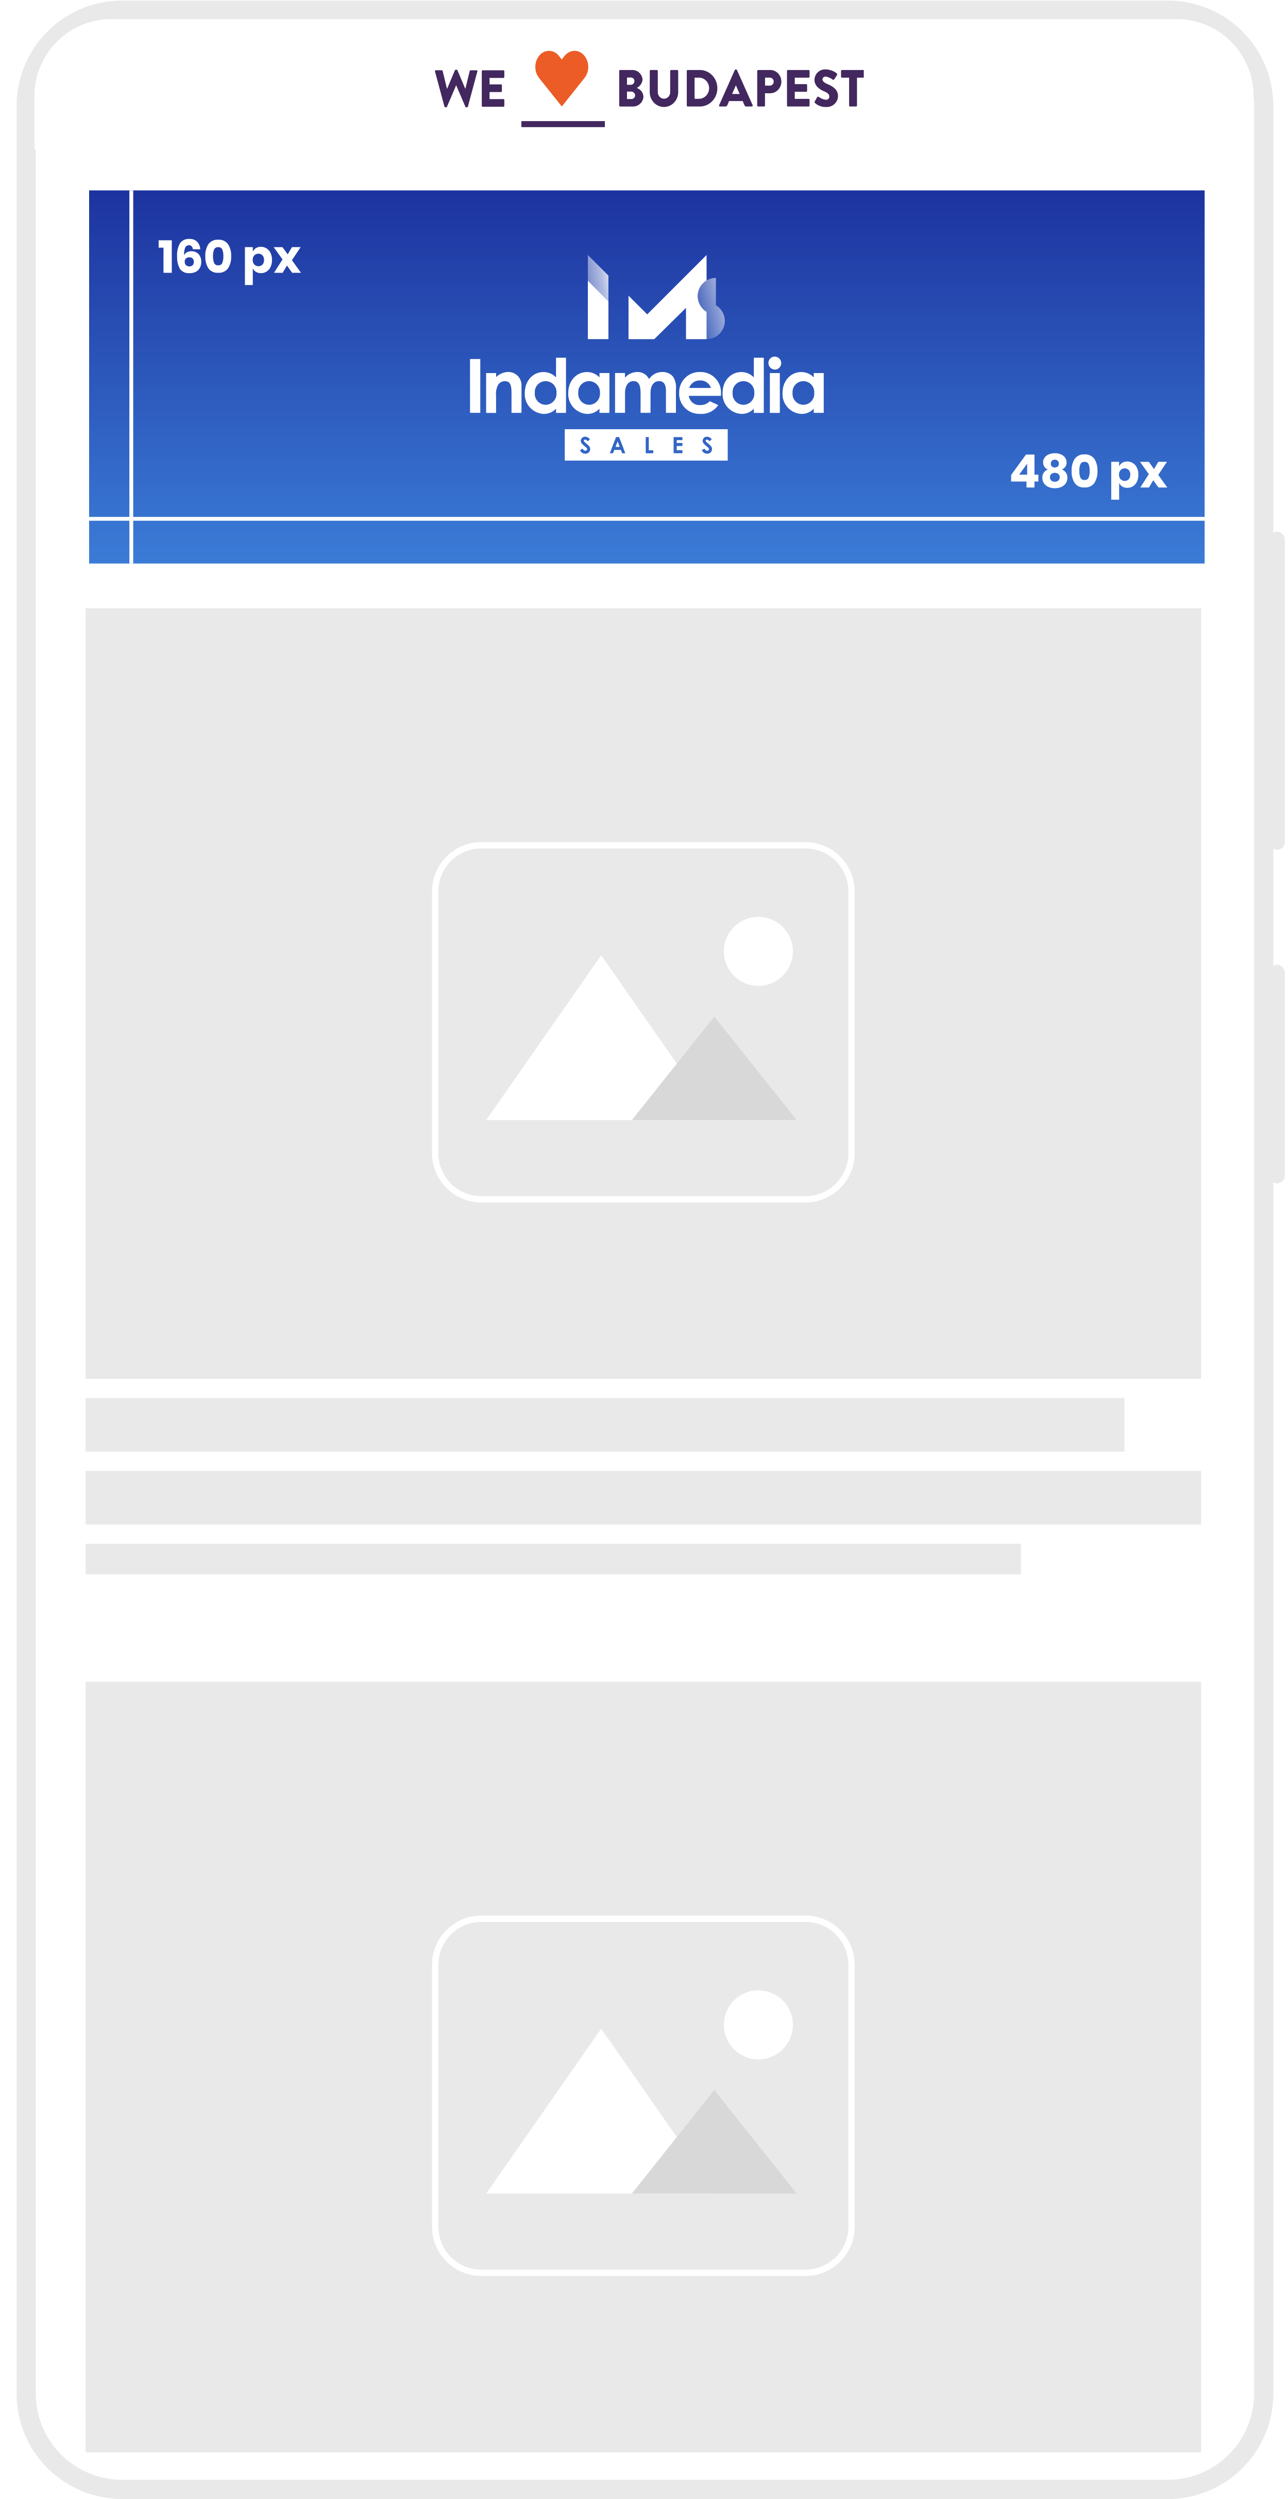
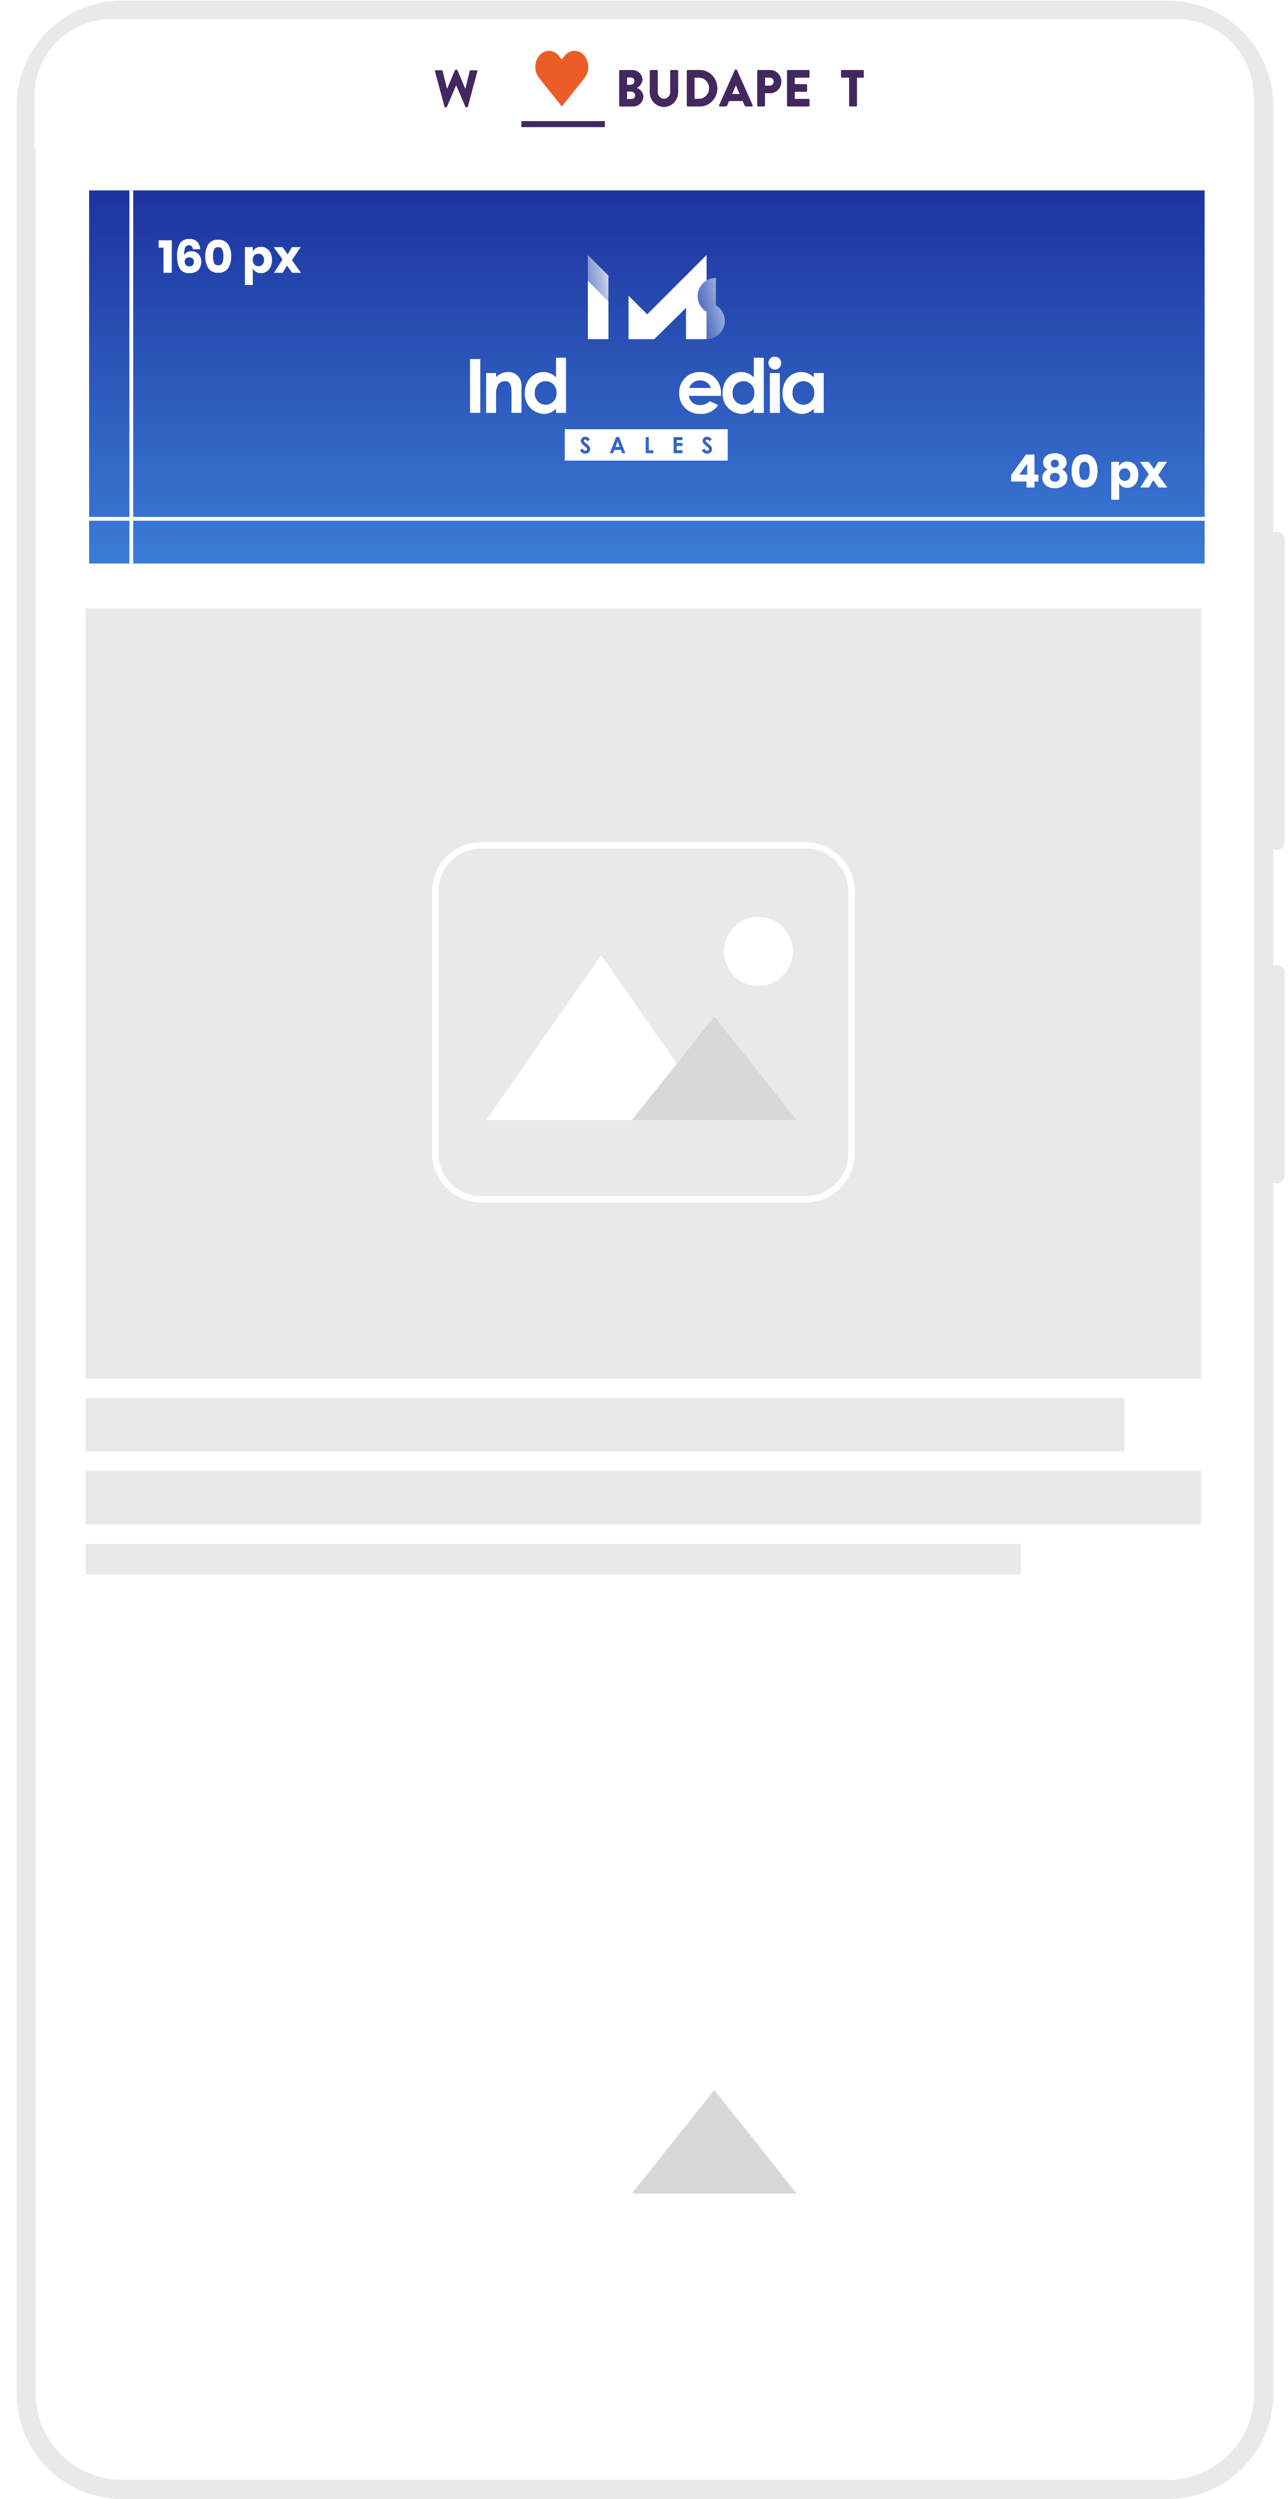
<svg xmlns="http://www.w3.org/2000/svg" width="336" height="651.829" viewBox="0 0 336 651.829">
  <defs>
    <filter id="Rectangle_4232" x="0" y="0" width="336" height="52" filterUnits="userSpaceOnUse" />
    <linearGradient id="linear-gradient" x1="0.5" x2="0.5" y2="1" gradientUnits="objectBoundingBox">
      <stop offset="0" stop-color="#1d339f" />
      <stop offset="1" stop-color="#3b7cd7" />
    </linearGradient>
    <linearGradient id="linear-gradient-2" x1="1" y1="0.446" x2="-1.078" y2="1.197" gradientUnits="objectBoundingBox">
      <stop offset="0" stop-color="#fff" stop-opacity="0.8" />
      <stop offset="0.151" stop-color="#fff" stop-opacity="0.635" />
      <stop offset="1" stop-color="#fff" stop-opacity="0" />
    </linearGradient>
    <linearGradient id="linear-gradient-3" x1="1.229" y1="-0.037" x2="0.183" y2="0.627" gradientUnits="objectBoundingBox">
      <stop offset="0" stop-color="#fff" stop-opacity="0.8" />
      <stop offset="1" stop-color="#fff" stop-opacity="0.2" />
    </linearGradient>
    <clipPath id="clip-path">
      <rect id="Rectangle_16" data-name="Rectangle 16" width="112" height="20" transform="translate(-0.149 -0.096)" fill="#fff" />
    </clipPath>
  </defs>
  <g id="Kapubanner_Mobil_WLBP" transform="translate(-4337.666 124.162)">
    <g id="Mobil_banner_index" data-name="Mobil banner_index" transform="translate(2962.666 -16944.832)">
      <rect id="Rectangle_2801" data-name="Rectangle 2801" width="322.833" height="646.667" rx="25" transform="translate(1381.834 16823.332)" fill="#fff" />
      <path id="Rectangle_2801_-_Outline" data-name="Rectangle 2801 - Outline" d="M25-2.5H297.833a27.479,27.479,0,0,1,27.5,27.5V621.667a27.479,27.479,0,0,1-27.5,27.5H25a27.479,27.479,0,0,1-27.5-27.5V25A27.479,27.479,0,0,1,25-2.5ZM297.833,644.167a22.525,22.525,0,0,0,22.5-22.5V25a22.525,22.525,0,0,0-22.5-22.5H25A22.525,22.525,0,0,0,2.5,25V621.667a22.525,22.525,0,0,0,22.5,22.5Z" transform="translate(1381.834 16823.332)" fill="#e9e9e9" />
      <rect id="Rectangle_2802" data-name="Rectangle 2802" width="4" height="83" rx="2" transform="translate(1706.167 16959.332)" fill="#e9e9e9" />
      <rect id="Rectangle_2803" data-name="Rectangle 2803" width="4" height="57" rx="2" transform="translate(1706.167 17072.332)" fill="#e9e9e9" />
      <g id="Group_2" data-name="Group 2">
        <rect id="Rectangle_3279" data-name="Rectangle 3279" width="291" height="201" transform="translate(1397.334 16979.332)" fill="#e9e9e9" />
        <rect id="Rectangle_3280" data-name="Rectangle 3280" width="271" height="14" transform="translate(1397.334 17185.332)" fill="#e9e9e9" />
        <rect id="Rectangle_3281" data-name="Rectangle 3281" width="291" height="14" transform="translate(1397.334 17204.332)" fill="#e9e9e9" />
        <rect id="Rectangle_3282" data-name="Rectangle 3282" width="244" height="8" transform="translate(1397.334 17223.332)" fill="#e9e9e9" />
        <g id="Group_40724" data-name="Group 40724" transform="translate(2123.205 25315.031)">
          <path id="Rectangle_3276" data-name="Rectangle 3276" d="M12.357.65A11.706,11.706,0,0,0,.65,12.358V80.643A11.706,11.706,0,0,0,12.358,92.35H96.9a11.706,11.706,0,0,0,11.706-11.706V12.357A11.706,11.706,0,0,0,96.9.65H12.357m0-.65H96.9a12.357,12.357,0,0,1,12.357,12.357V80.643A12.357,12.357,0,0,1,96.9,93H12.357A12.357,12.357,0,0,1,0,80.643V12.357A12.357,12.357,0,0,1,12.357,0Z" transform="translate(-635 -8274.2)" fill="#fff" />
          <path id="Rectangle_3276_-_Outline" data-name="Rectangle 3276 - Outline" d="M12.357-.5H96.9a12.857,12.857,0,0,1,12.857,12.857V80.643A12.857,12.857,0,0,1,96.9,93.5H12.357A12.857,12.857,0,0,1-.5,80.643V12.357A12.857,12.857,0,0,1,12.357-.5ZM96.9,91.85a11.206,11.206,0,0,0,11.206-11.206V12.357A11.206,11.206,0,0,0,96.9,1.15H12.357A11.206,11.206,0,0,0,1.15,12.358V80.643A11.206,11.206,0,0,0,12.358,91.85Z" transform="translate(-635 -8274.2)" fill="#fff" />
          <path id="Polygon_8" data-name="Polygon 8" d="M30,0,60,43H0Z" transform="translate(-621.37 -8245.2)" fill="#fff" />
          <path id="Polygon_9" data-name="Polygon 9" d="M21.5,0,43,27H0Z" transform="translate(-583.37 -8229.2)" fill="#d8d8d8" />
          <circle id="Ellipse_738" data-name="Ellipse 738" cx="9" cy="9" r="9" transform="translate(-559.37 -8255.2)" fill="#fff" />
        </g>
      </g>
      <g transform="matrix(1, 0, 0, 1, 1375, 16820.67)" filter="url(#Rectangle_4232)">
        <path id="Rectangle_4232-2" data-name="Rectangle 4232" d="M20,0H298a20,20,0,0,1,20,20V34H0V20A20,20,0,0,1,20,0Z" transform="translate(9 5)" fill="#fff" />
      </g>
      <g id="Group_3" data-name="Group 3" transform="translate(0 280)">
-         <rect id="Rectangle_3279-2" data-name="Rectangle 3279" width="291" height="201" transform="translate(1397.334 16979.332)" fill="#e9e9e9" />
        <g id="Group_40724-2" data-name="Group 40724" transform="translate(2123.205 25315.031)">
          <path id="Rectangle_3276-2" data-name="Rectangle 3276" d="M12.357.65A11.706,11.706,0,0,0,.65,12.358V80.643A11.706,11.706,0,0,0,12.358,92.35H96.9a11.706,11.706,0,0,0,11.706-11.706V12.357A11.706,11.706,0,0,0,96.9.65H12.357m0-.65H96.9a12.357,12.357,0,0,1,12.357,12.357V80.643A12.357,12.357,0,0,1,96.9,93H12.357A12.357,12.357,0,0,1,0,80.643V12.357A12.357,12.357,0,0,1,12.357,0Z" transform="translate(-635 -8274.2)" fill="#fff" />
          <path id="Rectangle_3276_-_Outline-2" data-name="Rectangle 3276 - Outline" d="M12.357-.5H96.9a12.857,12.857,0,0,1,12.857,12.857V80.643A12.857,12.857,0,0,1,96.9,93.5H12.357A12.857,12.857,0,0,1-.5,80.643V12.357A12.857,12.857,0,0,1,12.357-.5ZM96.9,91.85a11.206,11.206,0,0,0,11.206-11.206V12.357A11.206,11.206,0,0,0,96.9,1.15H12.357A11.206,11.206,0,0,0,1.15,12.358V80.643A11.206,11.206,0,0,0,12.358,91.85Z" transform="translate(-635 -8274.2)" fill="#fff" />
          <path id="Polygon_8-2" data-name="Polygon 8" d="M30,0,60,43H0Z" transform="translate(-621.37 -8245.2)" fill="#fff" />
          <path id="Polygon_9-2" data-name="Polygon 9" d="M21.5,0,43,27H0Z" transform="translate(-583.37 -8229.2)" fill="#d8d8d8" />
          <circle id="Ellipse_738-2" data-name="Ellipse 738" cx="9" cy="9" r="9" transform="translate(-559.37 -8255.2)" fill="#fff" />
        </g>
      </g>
    </g>
    <g id="Group_1" data-name="Group 1" transform="translate(-825.084 27)">
      <rect id="Rectangle_3278" data-name="Rectangle 3278" width="291.002" height="97.334" transform="translate(5186 -101.5)" fill="url(#linear-gradient)" />
      <g id="Group_40725" data-name="Group 40725" transform="translate(5285.362 -84.645)">
        <g id="white" transform="translate(0.004 26.507)">
          <g id="Group_12449" data-name="Group 12449" transform="translate(0 0)">
            <g id="Group_12448" data-name="Group 12448">
              <g id="Group_12447" data-name="Group 12447">
                <path id="Path_22497" data-name="Path 22497" d="M-2190.34,353.6h2.675v14.036h-2.675Z" transform="translate(2190.34 -352.977)" fill="#fff" />
                <path id="Path_22498" data-name="Path 22498" d="M-2153.342,382.631a4.627,4.627,0,0,1,3.066-1.331,3.418,3.418,0,0,1,2.557,1,3.418,3.418,0,0,1,1,2.557v7.1h-2.6v-4.907c0-2.052-.171-3.359-1.759-3.359a2.046,2.046,0,0,0-1.759,1,5.135,5.135,0,0,0-.513,2.858v4.424h-2.59V381.58h2.6Z" transform="translate(2160.143 -377.292)" fill="#fff" />
                <path id="Path_22499" data-name="Path 22499" d="M-2065.2,364.09a4.286,4.286,0,0,1-3.2,1.368,5.171,5.171,0,0,1-4.947-5.449c0-3.249,2.187-5.47,4.886-5.47a4.453,4.453,0,0,1,3.262,1.4V350.8h2.6v14.39h-2.6Zm-5.534-4.1a2.859,2.859,0,0,0,.73,2.151,2.86,2.86,0,0,0,2.068.94,2.868,2.868,0,0,0,2.109-.925,2.867,2.867,0,0,0,.749-2.178,2.839,2.839,0,0,0-.757-2.157,2.839,2.839,0,0,0-2.1-.9,2.816,2.816,0,0,0-2.069.921,2.817,2.817,0,0,0-.722,2.147Z" transform="translate(2087.634 -350.519)" fill="#fff" />
-                 <path id="Path_22500" data-name="Path 22500" d="M-1972.4,390.953a4.285,4.285,0,0,1-3.2,1.368,5.171,5.171,0,0,1-4.947-5.449c0-3.249,2.187-5.47,4.886-5.47a4.453,4.453,0,0,1,3.262,1.4v-1.136h2.6v10.383h-2.6Zm-5.534-4.1a2.859,2.859,0,0,0,.73,2.15,2.86,2.86,0,0,0,2.067.94,2.868,2.868,0,0,0,2.109-.925,2.868,2.868,0,0,0,.749-2.178,2.84,2.84,0,0,0-.757-2.157,2.84,2.84,0,0,0-2.1-.9,2.816,2.816,0,0,0-2.068.921,2.816,2.816,0,0,0-.721,2.146Z" transform="translate(2006.17 -377.381)" fill="#fff" />
-                 <path id="Path_22501" data-name="Path 22501" d="M-1871.381,391.951h-2.6v-5.021c0-2.016-.391-3.249-1.833-3.249-1.3,0-2.224,1.051-2.224,3.188v5.082h-2.6V381.568h2.589v1.2a4.366,4.366,0,0,1,3.249-1.466,3.266,3.266,0,0,1,3.029,1.857,4.086,4.086,0,0,1,3.482-1.857,3.522,3.522,0,0,1,2.773,1.207,5.186,5.186,0,0,1,.757,3.359v6.083h-2.6v-5.726c0-1.7-.611-2.541-1.783-2.541-1.307,0-2.248,1.014-2.248,3.152v5.119Z" transform="translate(1918.472 -377.292)" fill="#fff" />
                <path id="Path_22502" data-name="Path 22502" d="M-1733.541,389.936a5.255,5.255,0,0,1-4.764,2.285,5.257,5.257,0,0,1-3.913-1.548,5.257,5.257,0,0,1-1.523-3.922,5.3,5.3,0,0,1,1.534-3.88,5.3,5.3,0,0,1,3.866-1.569,5.323,5.323,0,0,1,4,1.6,5.324,5.324,0,0,1,1.509,4.034c0,.233-.024.354-.024.586h-8.366a2.785,2.785,0,0,0,2.907,2.406,3.379,3.379,0,0,0,2.574-1.014Zm-1.918-4.471a2.816,2.816,0,0,0-2.858-1.955,2.839,2.839,0,0,0-2.8,1.955Z" transform="translate(1798.296 -377.292)" fill="#fff" />
                <path id="Path_22503" data-name="Path 22503" d="M-1642.8,364.09a4.286,4.286,0,0,1-3.2,1.368,5.171,5.171,0,0,1-4.948-5.449c0-3.249,2.187-5.47,4.886-5.47a4.452,4.452,0,0,1,3.261,1.4V350.8h2.6v14.39h-2.6Zm-5.534-4.1a2.858,2.858,0,0,0,.73,2.151,2.859,2.859,0,0,0,2.067.94,2.868,2.868,0,0,0,2.109-.925,2.868,2.868,0,0,0,.749-2.178,2.84,2.84,0,0,0-.757-2.157,2.84,2.84,0,0,0-2.1-.9,2.816,2.816,0,0,0-2.069.921,2.816,2.816,0,0,0-.721,2.146Z" transform="translate(1716.833 -350.519)" fill="#fff" />
                <path id="Path_22504" data-name="Path 22504" d="M-1549.718,350.222a1.663,1.663,0,0,1-1.661,1.661,1.734,1.734,0,0,1-1.661-1.8,1.617,1.617,0,0,1,.5-1.14,1.617,1.617,0,0,1,1.162-.448,1.684,1.684,0,0,1,1.189.515,1.684,1.684,0,0,1,.472,1.207Zm-2.956,2.565h2.6v10.383h-2.6Z" transform="translate(1630.891 -348.499)" fill="#fff" />
                <path id="Path_22505" data-name="Path 22505" d="M-1514.8,390.953a4.285,4.285,0,0,1-3.2,1.368,5.171,5.171,0,0,1-4.947-5.449c0-3.249,2.187-5.47,4.886-5.47a4.452,4.452,0,0,1,3.261,1.4v-1.136h2.6v10.383h-2.6Zm-5.534-4.1a2.86,2.86,0,0,0,.73,2.15,2.86,2.86,0,0,0,2.067.94,2.868,2.868,0,0,0,2.109-.925,2.868,2.868,0,0,0,.749-2.178,2.84,2.84,0,0,0-.757-2.157,2.839,2.839,0,0,0-2.1-.9,2.816,2.816,0,0,0-2.069.921,2.815,2.815,0,0,0-.721,2.146Z" transform="translate(1604.47 -377.381)" fill="#fff" />
              </g>
            </g>
          </g>
          <g id="Group_12450" data-name="Group 12450" transform="translate(24.713 18.935)">
            <path id="Path_22506" data-name="Path 22506" d="M-1879.74,530.942h1.112l-.549-1.442Z" transform="translate(1892.97 -526.324)" fill="#fff" />
            <path id="Path_22507" data-name="Path 22507" d="M-1988.04,503.5v8.184h42.51V503.5Zm5.338,6.377a1.437,1.437,0,0,1-1.356-.916l.672-.4c.2.367.415.549.7.549a.446.446,0,0,0,.488-.391.643.643,0,0,0-.269-.464c-.879-.733-1.393-1.136-1.393-1.734a1.111,1.111,0,0,1,.36-.772,1.111,1.111,0,0,1,.8-.29,1.6,1.6,0,0,1,1.222.672l-.6.525a.826.826,0,0,0-.635-.44.315.315,0,0,0-.241.07.316.316,0,0,0-.114.224c0,.161.122.269.241.379.782.7,1.417,1.026,1.417,1.783a1.2,1.2,0,0,1-.381.891,1.2,1.2,0,0,1-.915.318Zm9.638-.11-.33-.867h-1.722l-.342.867h-.831l1.625-4.215h.8l1.625,4.215Zm8.111,0h-1.967v-4.215h.8V509h1.173v.77Zm7.61-3.421h-1.49v.745h1.49v.782h-1.49v1.1h1.49v.782h-2.3v-4.2h2.3Zm6.425,3.531a1.437,1.437,0,0,1-1.355-.916l.672-.4c.2.367.415.549.7.549a.446.446,0,0,0,.488-.391.644.644,0,0,0-.269-.464c-.879-.733-1.392-1.136-1.392-1.734a1.111,1.111,0,0,1,.359-.772,1.111,1.111,0,0,1,.8-.291,1.6,1.6,0,0,1,1.222.672l-.6.525a.826.826,0,0,0-.636-.44.315.315,0,0,0-.241.07.315.315,0,0,0-.114.224c0,.161.122.269.241.379.782.7,1.417,1.026,1.417,1.783a1.208,1.208,0,0,1-.384.888,1.207,1.207,0,0,1-.912.321Z" transform="translate(1988.04 -503.5)" fill="#fff" />
          </g>
        </g>
        <g id="Group_12453" data-name="Group 12453" transform="translate(30.742 -0.002)">
          <g id="Group_12404" data-name="Group 12404">
            <path id="Path_22486" data-name="Path 22486" d="M2517.766,721.9V728.6l-5.364-5.364v-6.706Z" transform="translate(-2512.4 -716.531)" fill="url(#linear-gradient-2)" />
            <path id="Path_22487" data-name="Path 22487" d="M2517.766,776.9v9.875H2512.4V771.533Z" transform="translate(-2512.4 -764.826)" fill="#fff" />
            <path id="Path_22488" data-name="Path 22488" d="M2617.444,727.262a4.736,4.736,0,0,1,2.317-4.084v-6.645l-15.483,15.483-4.877-4.877V738.49h6.706l8.29-8.168v8.168h5.364v-7.132a4.827,4.827,0,0,1-2.316-4.1Z" transform="translate(-2588.793 -716.531)" fill="#fff" />
          </g>
          <path id="Path_22491" data-name="Path 22491" d="M2752.154,772.666v-7.132a4.756,4.756,0,0,0-2.438,8.839v7.132a4.757,4.757,0,0,0,2.438-8.839Z" transform="translate(-2718.749 -759.558)" fill="url(#linear-gradient-3)" />
        </g>
      </g>
      <path id="Path_50436" data-name="Path 50436" d="M-2905.666-8769.4H-3003v-1h97.334Z" transform="translate(-3572.899 2901.5) rotate(90)" fill="#fff" />
      <path id="Path_50436-2" data-name="Path 50436" d="M-2712-8769.4h-291v-1h291Z" transform="translate(8189 8754.067)" fill="#fff" />
      <path id="Path_2" data-name="Path 2" d="M.132,6.436V4.516H3.564V13H1.4V6.436Zm8.94.42a1.467,1.467,0,0,0-.33-.78.912.912,0,0,0-.7-.264,1.014,1.014,0,0,0-.99.642,4.786,4.786,0,0,0-.27,1.974,1.566,1.566,0,0,1,.7-.774A2.31,2.31,0,0,1,8.64,7.372a2.5,2.5,0,0,1,1.9.726,2.891,2.891,0,0,1,.7,2.082,3.193,3.193,0,0,1-.348,1.512,2.441,2.441,0,0,1-1.026,1.026,3.378,3.378,0,0,1-1.626.366,2.768,2.768,0,0,1-2.568-1.152A6.091,6.091,0,0,1,4.956,8.74a6.249,6.249,0,0,1,.756-3.462,2.76,2.76,0,0,1,2.46-1.11,2.624,2.624,0,0,1,2.04.762,3.093,3.093,0,0,1,.78,1.926ZM6.936,10.084a1.275,1.275,0,0,0,.312.894,1.172,1.172,0,0,0,.912.342,1.157,1.157,0,0,0,.846-.3,1.173,1.173,0,0,0,.306-.876A1.18,1.18,0,0,0,9,9.262a1.164,1.164,0,0,0-.852-.306,1.293,1.293,0,0,0-.864.294A1.031,1.031,0,0,0,6.936,10.084Zm5.376-1.416a5.471,5.471,0,0,0,.8,3.156,2.9,2.9,0,0,0,2.568,1.164,2.9,2.9,0,0,0,2.562-1.164,5.44,5.44,0,0,0,.81-3.156,5.387,5.387,0,0,0-.81-3.138,2.908,2.908,0,0,0-2.562-1.158A2.905,2.905,0,0,0,13.116,5.53,5.418,5.418,0,0,0,12.312,8.668Zm4.7,0a4.533,4.533,0,0,1-.27,1.758,1.045,1.045,0,0,1-1.062.618,1.066,1.066,0,0,1-1.08-.618,4.444,4.444,0,0,1-.276-1.758,4.36,4.36,0,0,1,.276-1.74,1.068,1.068,0,0,1,1.08-.612,1.047,1.047,0,0,1,1.062.606A4.439,4.439,0,0,1,17.016,8.668Zm9.8-2.448a2.712,2.712,0,0,1,1.482.414,2.839,2.839,0,0,1,1.032,1.188,4.129,4.129,0,0,1,.378,1.83,4.138,4.138,0,0,1-.378,1.824A2.832,2.832,0,0,1,28.3,12.67a2.712,2.712,0,0,1-1.482.414,2.424,2.424,0,0,1-1.32-.348,2.021,2.021,0,0,1-.8-.948v4.4H22.644V6.3H24.7V7.516a2.021,2.021,0,0,1,.8-.948A2.424,2.424,0,0,1,26.82,6.22Zm-.66,1.8a1.4,1.4,0,0,0-1.062.438,1.668,1.668,0,0,0-.414,1.194A1.672,1.672,0,0,0,25.1,10.84a1.507,1.507,0,0,0,2.124.012,1.694,1.694,0,0,0,.4-1.2,1.694,1.694,0,0,0-.4-1.2A1.382,1.382,0,0,0,26.16,8.02ZM34.968,13,33.6,11.092,32.484,13H30.228l2.22-3.492-2.3-3.2h2.3L33.8,8.188,34.92,6.3h2.256L34.908,9.712,37.272,13Z" transform="translate(5204 -93)" fill="#fff" />
      <path id="Path_1" data-name="Path 1" d="M.528,11.44V9.724L4.4,4.408H6.612V9.652h1.02V11.44H6.612V13H4.536V11.44ZM4.7,6.784,2.616,9.652H4.7Zm4.164-.36a2.09,2.09,0,0,1,.348-1.152A2.492,2.492,0,0,1,10.254,4.4a3.8,3.8,0,0,1,1.674-.336,3.827,3.827,0,0,1,1.686.336,2.448,2.448,0,0,1,1.032.876,2.116,2.116,0,0,1,.342,1.152,2.038,2.038,0,0,1-.312,1.146,1.966,1.966,0,0,1-.912.726,2.2,2.2,0,0,1,1.428,2.148,2.521,2.521,0,0,1-.432,1.482,2.691,2.691,0,0,1-1.17.936,4.161,4.161,0,0,1-1.662.318,4.172,4.172,0,0,1-1.656-.318A2.686,2.686,0,0,1,9.1,11.926a2.521,2.521,0,0,1-.432-1.482A2.2,2.2,0,0,1,10.092,8.3,1.966,1.966,0,0,1,9.18,7.57,2.038,2.038,0,0,1,8.868,6.424Zm2.016.348a.966.966,0,0,0,.282.75,1.254,1.254,0,0,0,1.524,0,.966.966,0,0,0,.282-.75,1,1,0,0,0-.288-.756,1.173,1.173,0,0,0-1.512,0A1,1,0,0,0,10.884,6.772Zm-.228,3.552a1.1,1.1,0,0,0,.342.852,1.327,1.327,0,0,0,.93.312,1.327,1.327,0,0,0,.93-.312,1.1,1.1,0,0,0,.342-.852,1.059,1.059,0,0,0-.354-.846,1.53,1.53,0,0,0-1.836,0A1.059,1.059,0,0,0,10.656,10.324Zm5.652-1.656a5.471,5.471,0,0,0,.8,3.156,2.9,2.9,0,0,0,2.568,1.164,2.9,2.9,0,0,0,2.562-1.164,5.44,5.44,0,0,0,.81-3.156,5.387,5.387,0,0,0-.81-3.138A2.908,2.908,0,0,0,19.68,4.372,2.905,2.905,0,0,0,17.112,5.53,5.418,5.418,0,0,0,16.308,8.668Zm4.7,0a4.533,4.533,0,0,1-.27,1.758,1.045,1.045,0,0,1-1.062.618,1.066,1.066,0,0,1-1.08-.618,4.444,4.444,0,0,1-.276-1.758,4.36,4.36,0,0,1,.276-1.74,1.068,1.068,0,0,1,1.08-.612,1.047,1.047,0,0,1,1.062.606A4.439,4.439,0,0,1,21.012,8.668Zm9.8-2.448a2.712,2.712,0,0,1,1.482.414A2.839,2.839,0,0,1,33.33,7.822a4.129,4.129,0,0,1,.378,1.83,4.138,4.138,0,0,1-.378,1.824A2.832,2.832,0,0,1,32.3,12.67a2.712,2.712,0,0,1-1.482.414,2.424,2.424,0,0,1-1.32-.348,2.021,2.021,0,0,1-.8-.948v4.4H26.64V6.3h2.052V7.516a2.021,2.021,0,0,1,.8-.948A2.424,2.424,0,0,1,30.816,6.22Zm-.66,1.8a1.4,1.4,0,0,0-1.062.438,1.668,1.668,0,0,0-.414,1.194,1.672,1.672,0,0,0,.414,1.188,1.507,1.507,0,0,0,2.124.012,1.694,1.694,0,0,0,.4-1.2,1.694,1.694,0,0,0-.4-1.2A1.382,1.382,0,0,0,30.156,8.02ZM38.964,13,37.6,11.092,36.48,13H34.224l2.22-3.492-2.3-3.2h2.3L37.8,8.188,38.916,6.3h2.256L38.9,9.712,41.268,13Z" transform="translate(5426 -37)" fill="#fff" />
    </g>
    <g id="WeLBP" transform="translate(4451.149 -110.904)" clip-path="url(#clip-path)">
-       <path id="Path_133" data-name="Path 133" d="M62.286,50.654h21.78v1.573H62.286Z" transform="translate(-39.76 -32.318)" fill="#42285e" />
+       <path id="Path_133" data-name="Path 133" d="M62.286,50.654h21.78v1.573H62.286" transform="translate(-39.76 -32.318)" fill="#42285e" />
      <path id="Path_134" data-name="Path 134" d="M.017,14.083A.247.247,0,0,1,0,13.962a.243.243,0,0,1,.044-.113.229.229,0,0,1,.091-.075.219.219,0,0,1,.115-.018H1.778a.263.263,0,0,1,.144.058.281.281,0,0,1,.09.131l1.121,4.61h.052l2.021-4.785a.254.254,0,0,1,.089-.109.239.239,0,0,1,.131-.042h.23a.215.215,0,0,1,.135.037.23.23,0,0,1,.087.113L7.9,18.556h.052l1.119-4.606a.281.281,0,0,1,.09-.131A.263.263,0,0,1,9.3,13.76h1.524a.218.218,0,0,1,.115.018.228.228,0,0,1,.091.075.242.242,0,0,1,.043.113.245.245,0,0,1-.016.12L8.6,23.225a.258.258,0,0,1-.087.136.239.239,0,0,1-.148.053H8.156a.258.258,0,0,1-.13-.044.274.274,0,0,1-.092-.105L5.554,17.7H5.518L3.144,23.266a.272.272,0,0,1-.092.105.257.257,0,0,1-.13.044H2.714a.245.245,0,0,1-.147-.054.264.264,0,0,1-.088-.134Z" transform="translate(-0.02 -8.689)" fill="#42285e" />
-       <path id="Path_135" data-name="Path 135" d="M33.745,14.275a.263.263,0,0,1,.072-.182.241.241,0,0,1,.174-.075h5.394a.241.241,0,0,1,.174.075.263.263,0,0,1,.072.182v1.482a.263.263,0,0,1-.072.182.241.241,0,0,1-.174.075H35.776V17.7h2.976a.251.251,0,0,1,.171.078.273.273,0,0,1,.075.179v1.482a.263.263,0,0,1-.072.182.241.241,0,0,1-.174.075H35.776v1.836h3.609a.238.238,0,0,1,.094.02.246.246,0,0,1,.08.056.257.257,0,0,1,.053.083.267.267,0,0,1,.019.1v1.484a.263.263,0,0,1-.072.182.241.241,0,0,1-.174.075H33.992a.241.241,0,0,1-.174-.075.263.263,0,0,1-.072-.182Z" transform="translate(-21.55 -8.943)" fill="#42285e" />
      <path id="Path_136" data-name="Path 136" d="M136.011,21.384a.928.928,0,0,0,.666-.294,1.012,1.012,0,0,0,.273-.7,1.1,1.1,0,0,0-.358-.693,1.015,1.015,0,0,0-.712-.259h-1.052v1.945Zm-.168-3.714a.911.911,0,0,0,.65-.292.993.993,0,0,0,.265-.684.958.958,0,0,0-.069-.36.925.925,0,0,0-.2-.3.883.883,0,0,0-.3-.2.852.852,0,0,0-.347-.062h-1.016v1.9Zm-3.049-3.6a.263.263,0,0,1,.072-.182.242.242,0,0,1,.174-.075h3.036a2.662,2.662,0,0,1,2.8,2.529,2.692,2.692,0,0,1-1.512,2.149,2.546,2.546,0,0,1,1.747,2.217,2.7,2.7,0,0,1-2.84,2.625h-3.228a.242.242,0,0,1-.174-.075.263.263,0,0,1-.072-.182Z" transform="translate(-84.745 -8.81)" fill="#42285e" />
      <path id="Path_137" data-name="Path 137" d="M154.805,14.069a.274.274,0,0,1,.075-.179.251.251,0,0,1,.171-.078h1.6a.237.237,0,0,1,.094.02.244.244,0,0,1,.08.056.257.257,0,0,1,.053.083.268.268,0,0,1,.019.1v5.508a1.747,1.747,0,0,0,.114.655,1.7,1.7,0,0,0,.348.558,1.616,1.616,0,0,0,.528.374,1.554,1.554,0,0,0,1.251,0,1.615,1.615,0,0,0,.527-.374,1.691,1.691,0,0,0,.348-.558,1.754,1.754,0,0,0,.114-.655V14.069a.263.263,0,0,1,.072-.182.242.242,0,0,1,.174-.075h1.6a.251.251,0,0,1,.171.078.274.274,0,0,1,.075.179v5.617a3.96,3.96,0,0,1-1.124,2.67,3.6,3.6,0,0,1-5.178,0,3.958,3.958,0,0,1-1.124-2.67Z" transform="translate(-98.781 -8.812)" fill="#42285e" />
      <path id="Path_138" data-name="Path 138" d="M184.786,21.318a2.592,2.592,0,0,0,1.8-.844,2.842,2.842,0,0,0,0-3.816,2.592,2.592,0,0,0-1.8-.844h-1.25v5.507ZM181.5,14.069a.263.263,0,0,1,.068-.177.242.242,0,0,1,.166-.08h3.18a4.4,4.4,0,0,1,1.745.362,4.552,4.552,0,0,1,1.48,1.032,4.788,4.788,0,0,1,.989,1.544,4.951,4.951,0,0,1,0,3.643,4.789,4.789,0,0,1-.989,1.544,4.553,4.553,0,0,1-1.48,1.032,4.4,4.4,0,0,1-1.745.362h-3.18a.242.242,0,0,1-.166-.08.263.263,0,0,1-.068-.177Z" transform="translate(-115.823 -8.812)" fill="#42285e" />
      <path id="Path_139" data-name="Path 139" d="M210.129,19.826l-.985-2.244h-.013l-.977,2.244Zm-5.354,2.91,4.078-9.152a.27.27,0,0,1,.091-.106.256.256,0,0,1,.13-.044h.13a.253.253,0,0,1,.13.043.266.266,0,0,1,.09.106l4.08,9.152a.249.249,0,0,1-.01.245.235.235,0,0,1-.092.084.221.221,0,0,1-.119.024h-1.448c-.235,0-.34-.081-.457-.341l-.468-1.073h-3.544l-.468,1.089a.51.51,0,0,1-.186.24.477.477,0,0,1-.284.086h-1.434a.221.221,0,0,1-.12-.023.231.231,0,0,1-.092-.084.247.247,0,0,1-.008-.246" transform="translate(-130.652 -8.571)" fill="#42285e" />
      <path id="Path_140" data-name="Path 140" d="M235.526,17.893a.986.986,0,0,0,.395-.081,1.022,1.022,0,0,0,.335-.233,1.075,1.075,0,0,0,.223-.349,1.11,1.11,0,0,0,.077-.412,1.086,1.086,0,0,0-.087-.4,1.041,1.041,0,0,0-.227-.331.993.993,0,0,0-.331-.215.958.958,0,0,0-.385-.065H234.3v2.077Zm-3.271-3.822a.264.264,0,0,1,.072-.182.241.241,0,0,1,.174-.075h3.14a2.8,2.8,0,0,1,1.113.228,2.9,2.9,0,0,1,.944.655,3.036,3.036,0,0,1,.632.983,3.154,3.154,0,0,1,0,2.321,3.043,3.043,0,0,1-.628.985,2.9,2.9,0,0,1-.941.66,2.8,2.8,0,0,1-1.112.233h-1.365v3.195a.273.273,0,0,1-.075.179.251.251,0,0,1-.171.078H232.5a.238.238,0,0,1-.094-.02.246.246,0,0,1-.08-.056.258.258,0,0,1-.054-.083.268.268,0,0,1-.019-.1Z" transform="translate(-148.204 -8.813)" fill="#42285e" />
      <path id="Path_141" data-name="Path 141" d="M253.71,14.069a.262.262,0,0,1,.072-.182.24.24,0,0,1,.174-.075h5.395a.241.241,0,0,1,.174.075.262.262,0,0,1,.072.182v1.487a.262.262,0,0,1-.072.182.241.241,0,0,1-.174.075h-3.608V17.5h2.973a.251.251,0,0,1,.171.078.273.273,0,0,1,.075.179v1.482a.262.262,0,0,1-.072.182.24.24,0,0,1-.174.075h-2.973v1.841h3.609a.242.242,0,0,1,.174.075.264.264,0,0,1,.072.182v1.482a.264.264,0,0,1-.072.182.242.242,0,0,1-.174.075h-5.395a.24.24,0,0,1-.174-.075.262.262,0,0,1-.072-.182Z" transform="translate(-161.893 -8.812)" fill="#42285e" />
-       <path id="Path_142" data-name="Path 142" d="M273.608,21.786l.615-1.129a.336.336,0,0,1,.207-.129.326.326,0,0,1,.237.048,3.768,3.768,0,0,0,1.846.747.785.785,0,0,0,.33-.036.807.807,0,0,0,.29-.17.844.844,0,0,0,.2-.276.883.883,0,0,0,.079-.337c0-.572-.456-1.007-1.343-1.374-1.121-.462-2.528-1.373-2.528-3.005a2.752,2.752,0,0,1,3.011-2.707,4.725,4.725,0,0,1,2.789,1.02.349.349,0,0,1,.115.2.36.36,0,0,1-.037.233l-.664,1.048c-.092.149-.326.271-.444.176a3.991,3.991,0,0,0-1.863-.818.734.734,0,0,0-.546.172.8.8,0,0,0-.276.521c0,.5.391.881,1.42,1.322s2.632,1.251,2.632,3.1a2.915,2.915,0,0,1-3.077,2.815,4.032,4.032,0,0,1-2.931-1.047c-.13-.136-.169-.189-.065-.385" transform="translate(-174.547 -8.56)" fill="#42285e" />
      <path id="Path_143" data-name="Path 143" d="M294.769,15.815h-1.858a.238.238,0,0,1-.094-.02.246.246,0,0,1-.08-.056.252.252,0,0,1-.054-.083.267.267,0,0,1-.018-.1V14.069a.262.262,0,0,1,.072-.182.24.24,0,0,1,.174-.075h5.784a.241.241,0,0,1,.174.075.262.262,0,0,1,.072.182v1.487a.262.262,0,0,1-.072.182.241.241,0,0,1-.174.075h-1.863v7.261a.273.273,0,0,1-.075.179.252.252,0,0,1-.172.078h-1.564a.252.252,0,0,1-.171-.078.273.273,0,0,1-.075-.179Z" transform="translate(-186.748 -8.812)" fill="#42285e" />
      <path id="Path_144" data-name="Path 144" d="M79.259,14.517l-5.94-7.442a4.623,4.623,0,0,1-.965-3.007,4.534,4.534,0,0,1,1.121-2.929A3.349,3.349,0,0,1,74.58.3,3.222,3.222,0,0,1,75.913,0a3.285,3.285,0,0,1,1.438.359,3.429,3.429,0,0,1,1.156.963l.738.931.738-.931A3.427,3.427,0,0,1,81.14.359,3.282,3.282,0,0,1,82.578,0a3.223,3.223,0,0,1,1.334.3,3.354,3.354,0,0,1,1.107.835,4.532,4.532,0,0,1,1.13,2.929,4.613,4.613,0,0,1-.965,3.007Z" transform="translate(-46.181 0.001)" fill="#ec5c26" />
    </g>
  </g>
</svg>